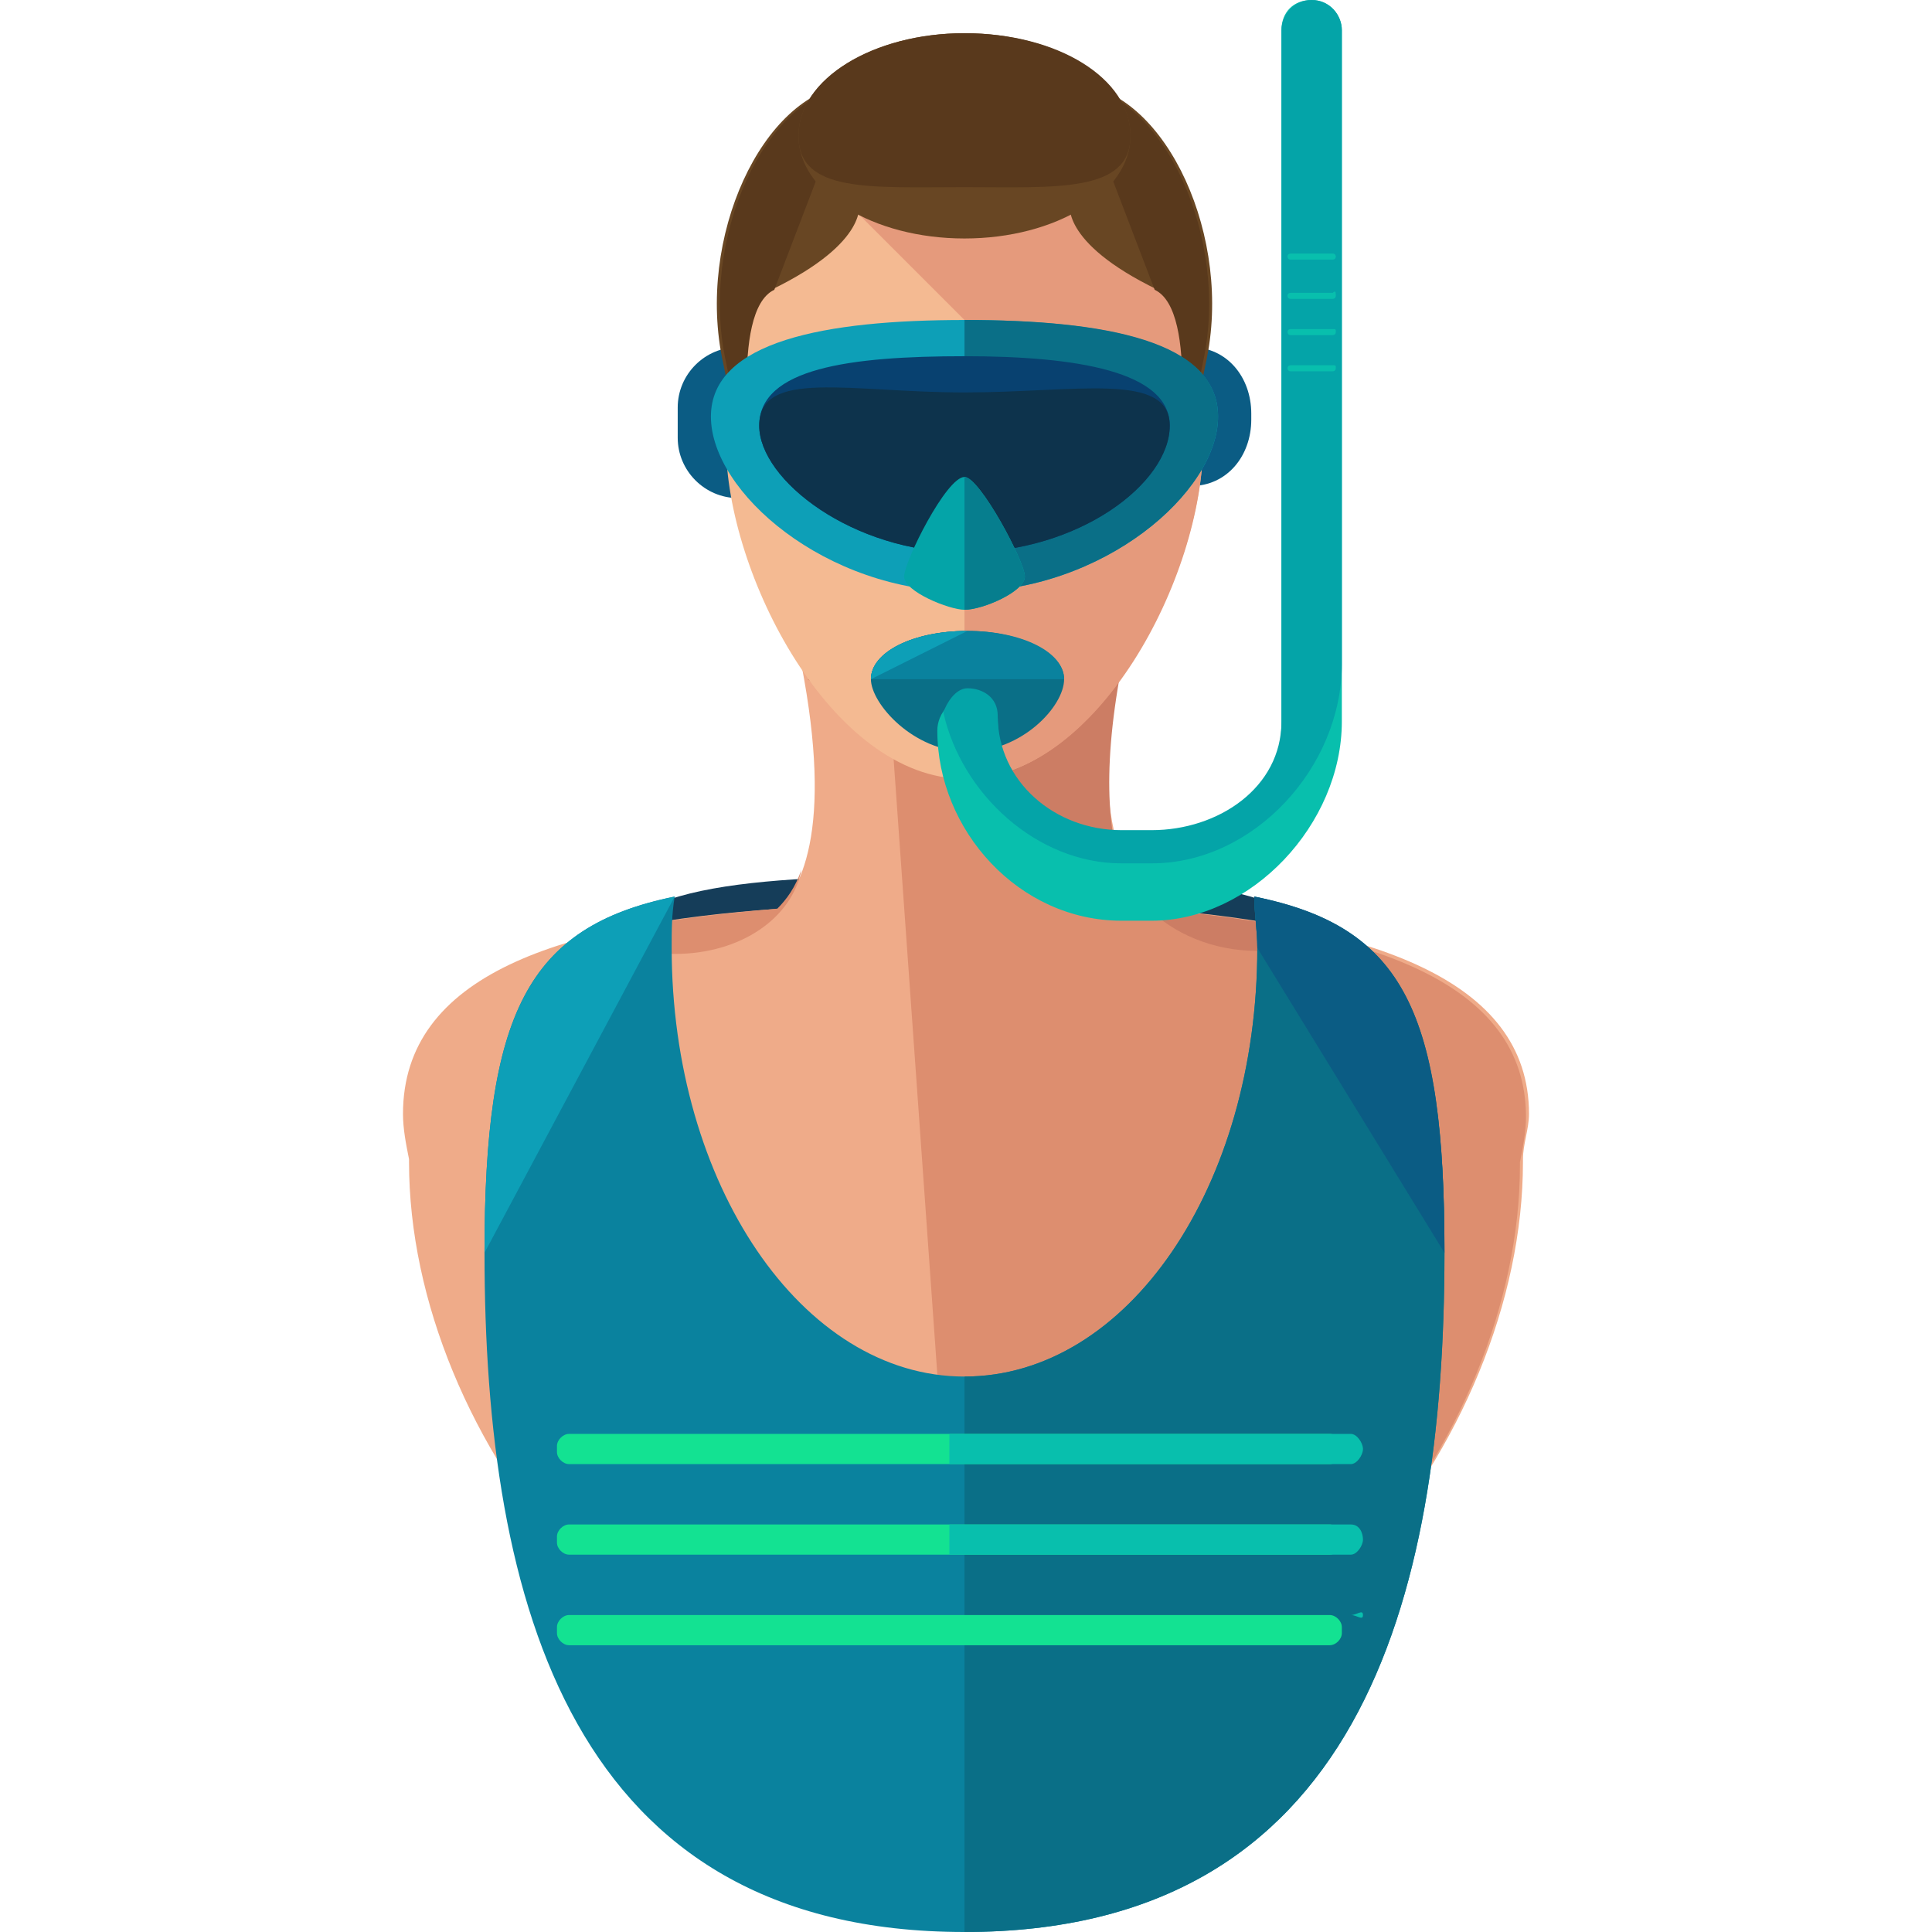
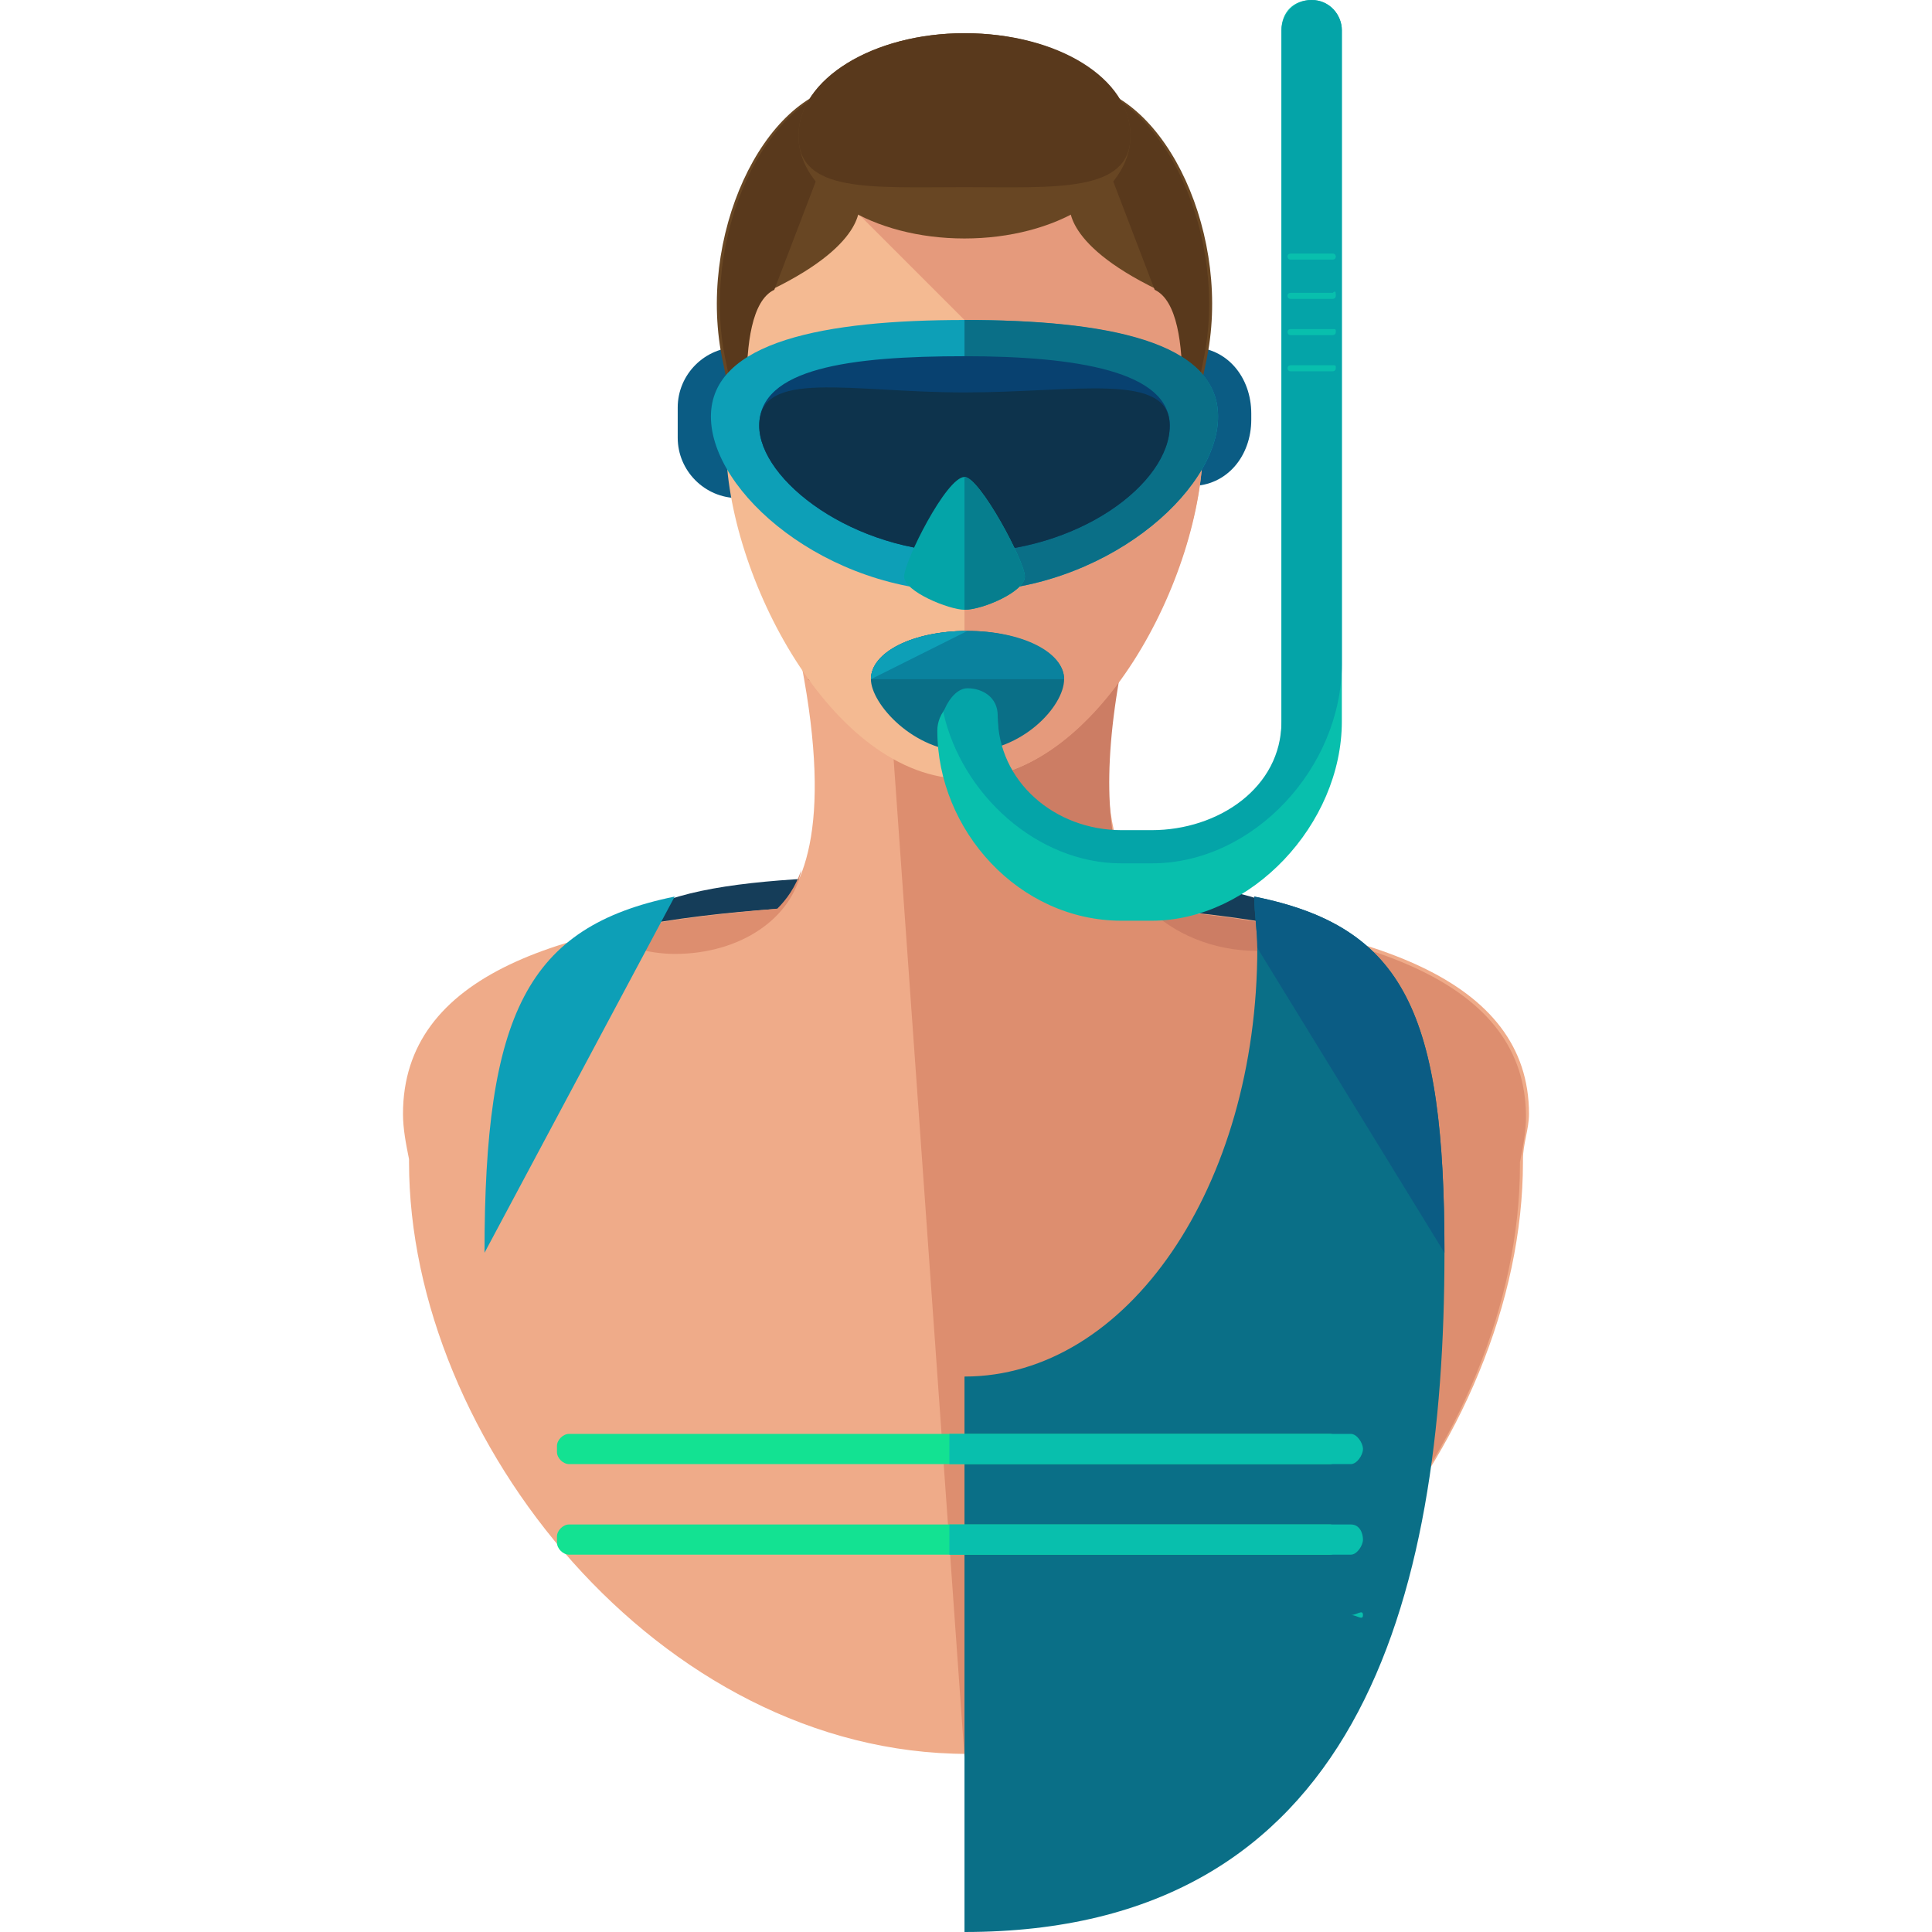
<svg xmlns="http://www.w3.org/2000/svg" height="800px" width="800px" version="1.1" id="Layer_1" viewBox="0 0 504.123 504.123" xml:space="preserve">
  <g>
    <path style="fill:#0B5C84;" d="M208.345,114.215c0,8.665-7.089,15.754-15.754,15.754l0,0c-8.665,0-15.754-7.089-15.754-15.754   v-7.877c0-8.665,7.089-15.754,15.754-15.754l0,0c8.665,0,15.754,7.089,15.754,15.754V114.215z" />
    <path style="fill:#0B5C84;" d="M326.498,109.489c0,9.452-6.302,17.329-15.754,17.329l0,0c-9.452,0-15.754-7.877-15.754-17.329   v-1.575c0-9.452,6.302-17.329,15.754-17.329l0,0c9.452,0,15.754,7.877,15.754,17.329V109.489z" />
  </g>
  <path style="fill:#153D59;" d="M344.615,251.274c0,21.268-41.748,38.597-92.948,38.597s-92.948-17.329-92.948-38.597  s41.748-22.843,92.948-22.843C302.868,228.431,344.615,230.006,344.615,251.274z" />
  <path style="fill:#EFAB89;" d="M398.966,290.658c0-35.446-41.748-48.837-98.462-53.563c-8.665-9.452-18.117-30.72-5.514-81.132  l-47.262,27.569l0,0l-42.535-27.569c12.603,49.625,7.089,71.68-1.575,81.132c-57.502,3.938-98.462,17.329-98.462,53.563  c0,3.938,0.788,7.877,1.575,11.815v0.788c0,72.468,65.378,154.388,145.723,154.388c79.557,0.788,144.935-81.92,144.935-154.388  v-0.788C397.391,298.535,398.966,294.597,398.966,290.658z" />
  <g>
    <path style="fill:#DD8E6F;" d="M202.831,237.095c-17.329,1.575-32.295,3.151-46.474,7.089c5.514,2.363,12.603,4.726,19.692,4.726   c17.329,0,30.72-9.452,33.083-22.055C207.557,231.582,205.194,234.732,202.831,237.095z" />
    <path style="fill:#DD8E6F;" d="M251.668,458.437c80.345,0,144.935-82.708,144.935-154.388v-0.788   c0.788-3.938,1.575-7.877,1.575-11.815c0-35.446-40.96-48.837-98.462-53.563c-8.665-9.452-18.117-30.72-4.726-81.132   l-47.262,26.782l0,0l-15.754-2.363" />
  </g>
  <g>
    <path style="fill:#CC7D64;" d="M292.628,174.08l-14.966-7.877l-29.932,17.329l0,0l-37.022-6.302l15.754,11.028l67.742,42.535   C289.477,220.554,287.114,203.225,292.628,174.08z" />
    <path style="fill:#CC7D64;" d="M299.717,237.095c6.302,6.302,16.542,11.028,28.357,11.028c7.089,0,13.391-1.575,18.905-3.938   C333.588,241.034,317.834,238.671,299.717,237.095z" />
  </g>
  <path style="fill:#F4BA92;" d="M189.44,115.791c0-33.871,5.514-93.735,62.228-93.735s62.228,59.865,62.228,93.735  s-27.569,87.434-62.228,87.434S189.44,149.662,189.44,115.791z" />
  <g>
    <path style="fill:#E59A7C;" d="M251.668,203.225c34.658,0,62.228-52.775,62.228-87.434s-4.726-94.523-62.228-94.523" />
    <polygon style="fill:#E59A7C;" points="308.382,63.803 270.572,102.4 215.434,47.262 254.818,18.117  " />
  </g>
-   <path style="fill:#684623;" d="M224.098,52.775c0,0,3.151,10.24-22.843,22.843c-11.815,5.514-5.514,46.474-5.514,46.474  s-3.938-11.815-7.089-27.569c-7.089-32.295,10.24-70.105,33.083-72.468C243.791,19.692,224.098,52.775,224.098,52.775z" />
+   <path style="fill:#684623;" d="M224.098,52.775c0,0,3.151,10.24-22.843,22.843c-11.815,5.514-5.514,46.474-5.514,46.474  s-3.938-11.815-7.089-27.569c-7.089-32.295,10.24-70.105,33.083-72.468C243.791,19.692,224.098,52.775,224.098,52.775" />
  <path style="fill:#59391C;" d="M202.043,75.618c-11.815,5.514-5.514,46.474-5.514,46.474s-3.938-11.815-7.089-27.569  c-7.089-32.295,10.24-70.105,33.083-72.468" />
  <path style="fill:#684623;" d="M279.237,52.775c0,0-3.151,10.24,22.843,22.843c11.815,5.514,5.514,46.474,5.514,46.474  s3.938-11.815,7.089-27.569c7.089-32.295-10.24-70.105-33.083-72.468C258.757,19.692,279.237,52.775,279.237,52.775z" />
  <path style="fill:#59391C;" d="M301.292,75.618c11.815,5.514,5.514,46.474,5.514,46.474s3.938-11.815,7.089-27.569  c7.089-32.295-10.24-70.105-33.083-72.468" />
  <ellipse style="fill:#684623;" cx="251.668" cy="35.446" rx="43.323" ry="26.782" />
  <path style="fill:#59391C;" d="M294.991,35.446c0,14.966-19.692,13.391-43.323,13.391c-24.418,0-43.323,1.575-43.323-13.391  s19.692-26.782,43.323-26.782C276.086,8.665,294.991,20.48,294.991,35.446z" />
-   <path style="fill:#0A829E;" d="M327.286,233.945c0,4.726,0.788,8.665,0.788,13.391c0,62.228-33.871,111.852-76.406,111.852  s-76.406-50.412-76.406-111.852c0-4.726,0-8.665,0.788-13.391c-38.597,7.877-49.625,30.72-49.625,92.948  c0,91.372,22.843,177.231,125.243,177.231s125.243-85.858,125.243-177.231C376.911,265.452,366.671,242.609,327.286,233.945z" />
  <path style="fill:#0D9FB7;" d="M176.049,233.945c-38.597,7.877-49.625,30.72-49.625,92.948" />
  <path style="fill:#0A6F87;" d="M251.668,504.123c102.4,0,125.243-85.858,125.243-177.231c0-62.228-10.24-85.071-49.625-92.948  c0,4.726,0.788,8.665,0.788,13.391c0,62.228-33.871,111.852-76.406,111.852" />
  <path style="fill:#0B5C84;" d="M376.911,326.892c0-62.228-10.24-85.071-49.625-92.948c0,4.726,0.788,8.665,0.788,13.391" />
  <g>
    <path style="fill:#13E292;" d="M350.129,378.88c0,1.575-1.575,3.151-3.151,3.151H148.48c-1.575,0-3.151-1.575-3.151-3.151v-1.575   c0-1.575,1.575-3.151,3.151-3.151h198.498c1.575,0,3.151,1.575,3.151,3.151V378.88z" />
    <path style="fill:#13E292;" d="M350.129,402.511c0,1.575-1.575,3.151-3.151,3.151H148.48c-1.575,0-3.151-1.575-3.151-3.151v-1.575   c0-1.575,1.575-3.151,3.151-3.151h198.498c1.575,0,3.151,1.575,3.151,3.151V402.511z" />
-     <path style="fill:#13E292;" d="M350.129,426.142c0,1.575-1.575,3.151-3.151,3.151H148.48c-1.575,0-3.151-1.575-3.151-3.151v-1.575   c0-1.575,1.575-3.151,3.151-3.151h198.498c1.575,0,3.151,1.575,3.151,3.151V426.142z" />
  </g>
  <g>
    <path style="fill:#08BFAD;" d="M247.729,382.031h104.763c1.575,0,3.151-2.363,3.151-3.938c0-1.575-1.575-3.938-3.151-3.938H247.729   V382.031z" />
    <path style="fill:#08BFAD;" d="M247.729,405.662h104.763c1.575,0,3.151-2.363,3.151-3.938c0-1.575-0.788-3.938-3.151-3.938H247.729   V405.662z" />
    <path style="fill:#08BFAD;" d="M247.729,421.415h104.763c1.575,0,3.151,1.575,3.151,0c0-1.575-1.575,0-3.151,0H247.729   L247.729,421.415z" />
  </g>
  <path style="fill:#0A6F87;" d="M277.662,177.231c0,7.089-11.028,18.905-25.206,18.905s-25.206-12.603-25.206-18.905  c0-7.089,11.028-12.603,25.206-12.603C265.846,164.628,277.662,170.142,277.662,177.231z" />
  <path style="fill:#0A829E;" d="M227.249,177.231c0-7.089,11.028-12.603,25.206-12.603s25.206,5.514,25.206,12.603" />
  <path style="fill:#0D9FB7;" d="M227.249,177.231c0-7.089,11.028-12.603,25.206-12.603" />
  <path style="fill:#08BFAD;" d="M300.505,240.246h-7.877c-26.782,0-48.049-23.631-48.049-49.625c0-4.726,3.938-8.665,7.877-8.665  s7.877,1.575,7.877,5.514c0,17.329,14.178,29.932,32.295,29.932h7.877c17.329,0,33.871-11.028,33.871-28.357V7.877  c0-4.726,3.151-7.877,7.877-7.877c4.726,0,7.877,3.938,7.877,7.877v180.382C350.129,215.04,326.498,240.246,300.505,240.246z" />
  <path style="fill:#04A4A8;" d="M342.252,0c-4.726,0-7.877,3.938-7.877,7.877v164.628v15.754c0,17.329-16.542,28.357-33.871,28.357  h-7.877c-17.329,0-32.295-12.603-32.295-29.932c0-4.726-3.938-7.089-7.877-7.089c-3.151,0-5.514,3.938-6.302,6.302  c4.726,21.268,24.418,39.385,46.474,39.385h7.877c26.782,0,49.625-25.206,49.625-51.988V7.877C350.129,3.938,346.978,0,342.252,0z" />
  <path style="fill:#0D9FB7;" d="M317.834,108.702c0,19.692-29.932,45.686-66.166,45.686s-66.166-25.994-66.166-45.686  s29.932-25.206,66.166-25.206S317.834,89.009,317.834,108.702z" />
  <path style="fill:#0A6F87;" d="M251.668,83.495c37.022,0,66.166,5.514,66.166,25.206s-29.932,45.686-66.166,45.686" />
  <path style="fill:#084170;" d="M305.231,111.065c0,14.966-23.631,33.083-53.563,33.083c-29.145,0-53.563-18.905-53.563-33.083  c0-14.966,23.631-18.117,53.563-18.117C280.812,92.948,305.231,96.886,305.231,111.065z" />
  <path style="fill:#0D334C;" d="M305.231,111.065c0,14.966-23.631,33.083-53.563,33.083c-29.145,0-53.563-18.905-53.563-33.083  c0-14.966,23.631-8.665,53.563-8.665C280.812,102.4,305.231,96.886,305.231,111.065z" />
  <g>
    <path style="fill:#08BFAD;" d="M348.554,66.954c0,0.788-0.788,0.788-0.788,0.788h-11.028c-0.788,0-0.788-0.788-0.788-0.788l0,0   c0-0.788,0.788-0.788,0.788-0.788h11.028C348.554,66.166,348.554,66.954,348.554,66.954L348.554,66.954z" />
    <path style="fill:#08BFAD;" d="M348.554,77.194c0,0.788-0.788,0.788-0.788,0.788h-11.028c-0.788,0-0.788-0.788-0.788-0.788l0,0   c0-0.788,0.788-0.788,0.788-0.788h11.028C348.554,75.618,348.554,76.406,348.554,77.194L348.554,77.194z" />
    <path style="fill:#08BFAD;" d="M348.554,86.646c0,0.788-0.788,0.788-0.788,0.788h-11.028c-0.788,0-0.788-0.788-0.788-0.788l0,0   c0-0.788,0.788-0.788,0.788-0.788h11.028C348.554,85.858,348.554,85.858,348.554,86.646L348.554,86.646z" />
    <path style="fill:#08BFAD;" d="M348.554,96.098c0,0.788-0.788,0.788-0.788,0.788h-11.028c-0.788,0-0.788-0.788-0.788-0.788l0,0   c0-0.788,0.788-0.788,0.788-0.788h11.028C348.554,95.311,348.554,95.311,348.554,96.098L348.554,96.098z" />
  </g>
  <path style="fill:#04A4A8;" d="M267.422,150.449c0,3.938-11.028,8.665-15.754,8.665c-3.938,0-15.754-4.726-15.754-8.665  s11.028-25.994,15.754-25.994C255.606,124.455,267.422,146.511,267.422,150.449z" />
  <path style="fill:#067E8E;" d="M251.668,124.455c3.938,0,15.754,22.055,15.754,25.994s-11.028,8.665-15.754,8.665" />
</svg>